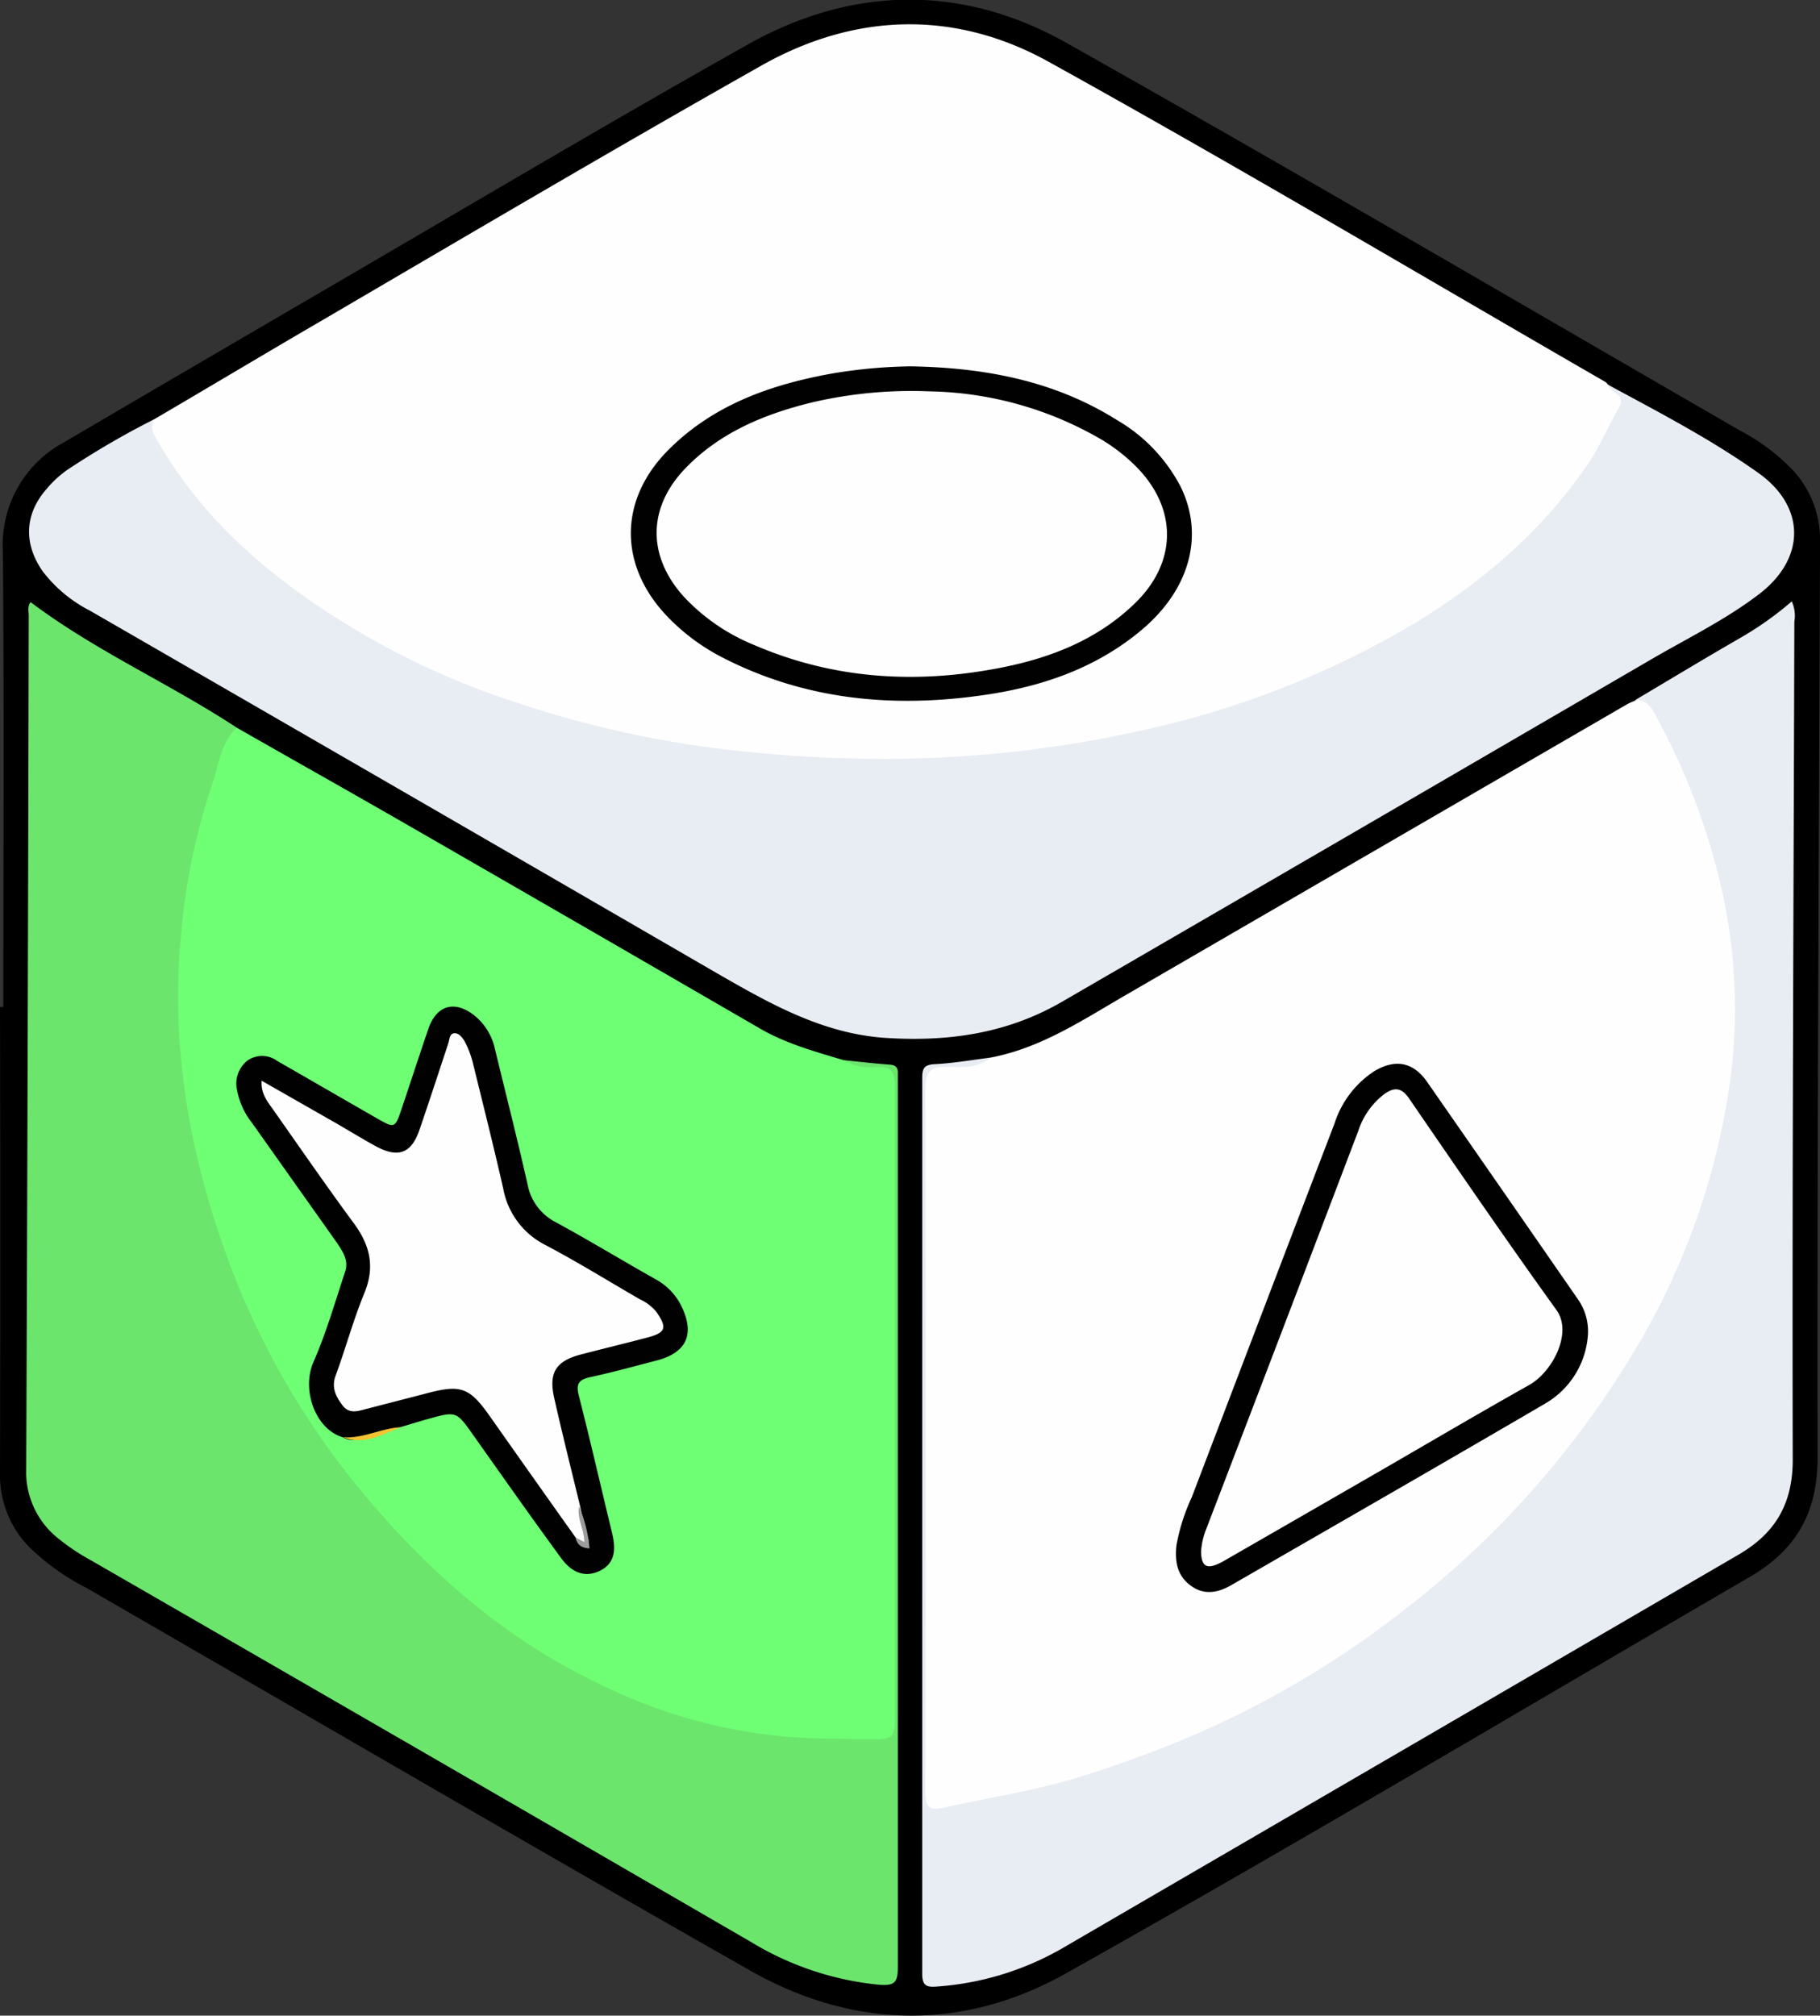
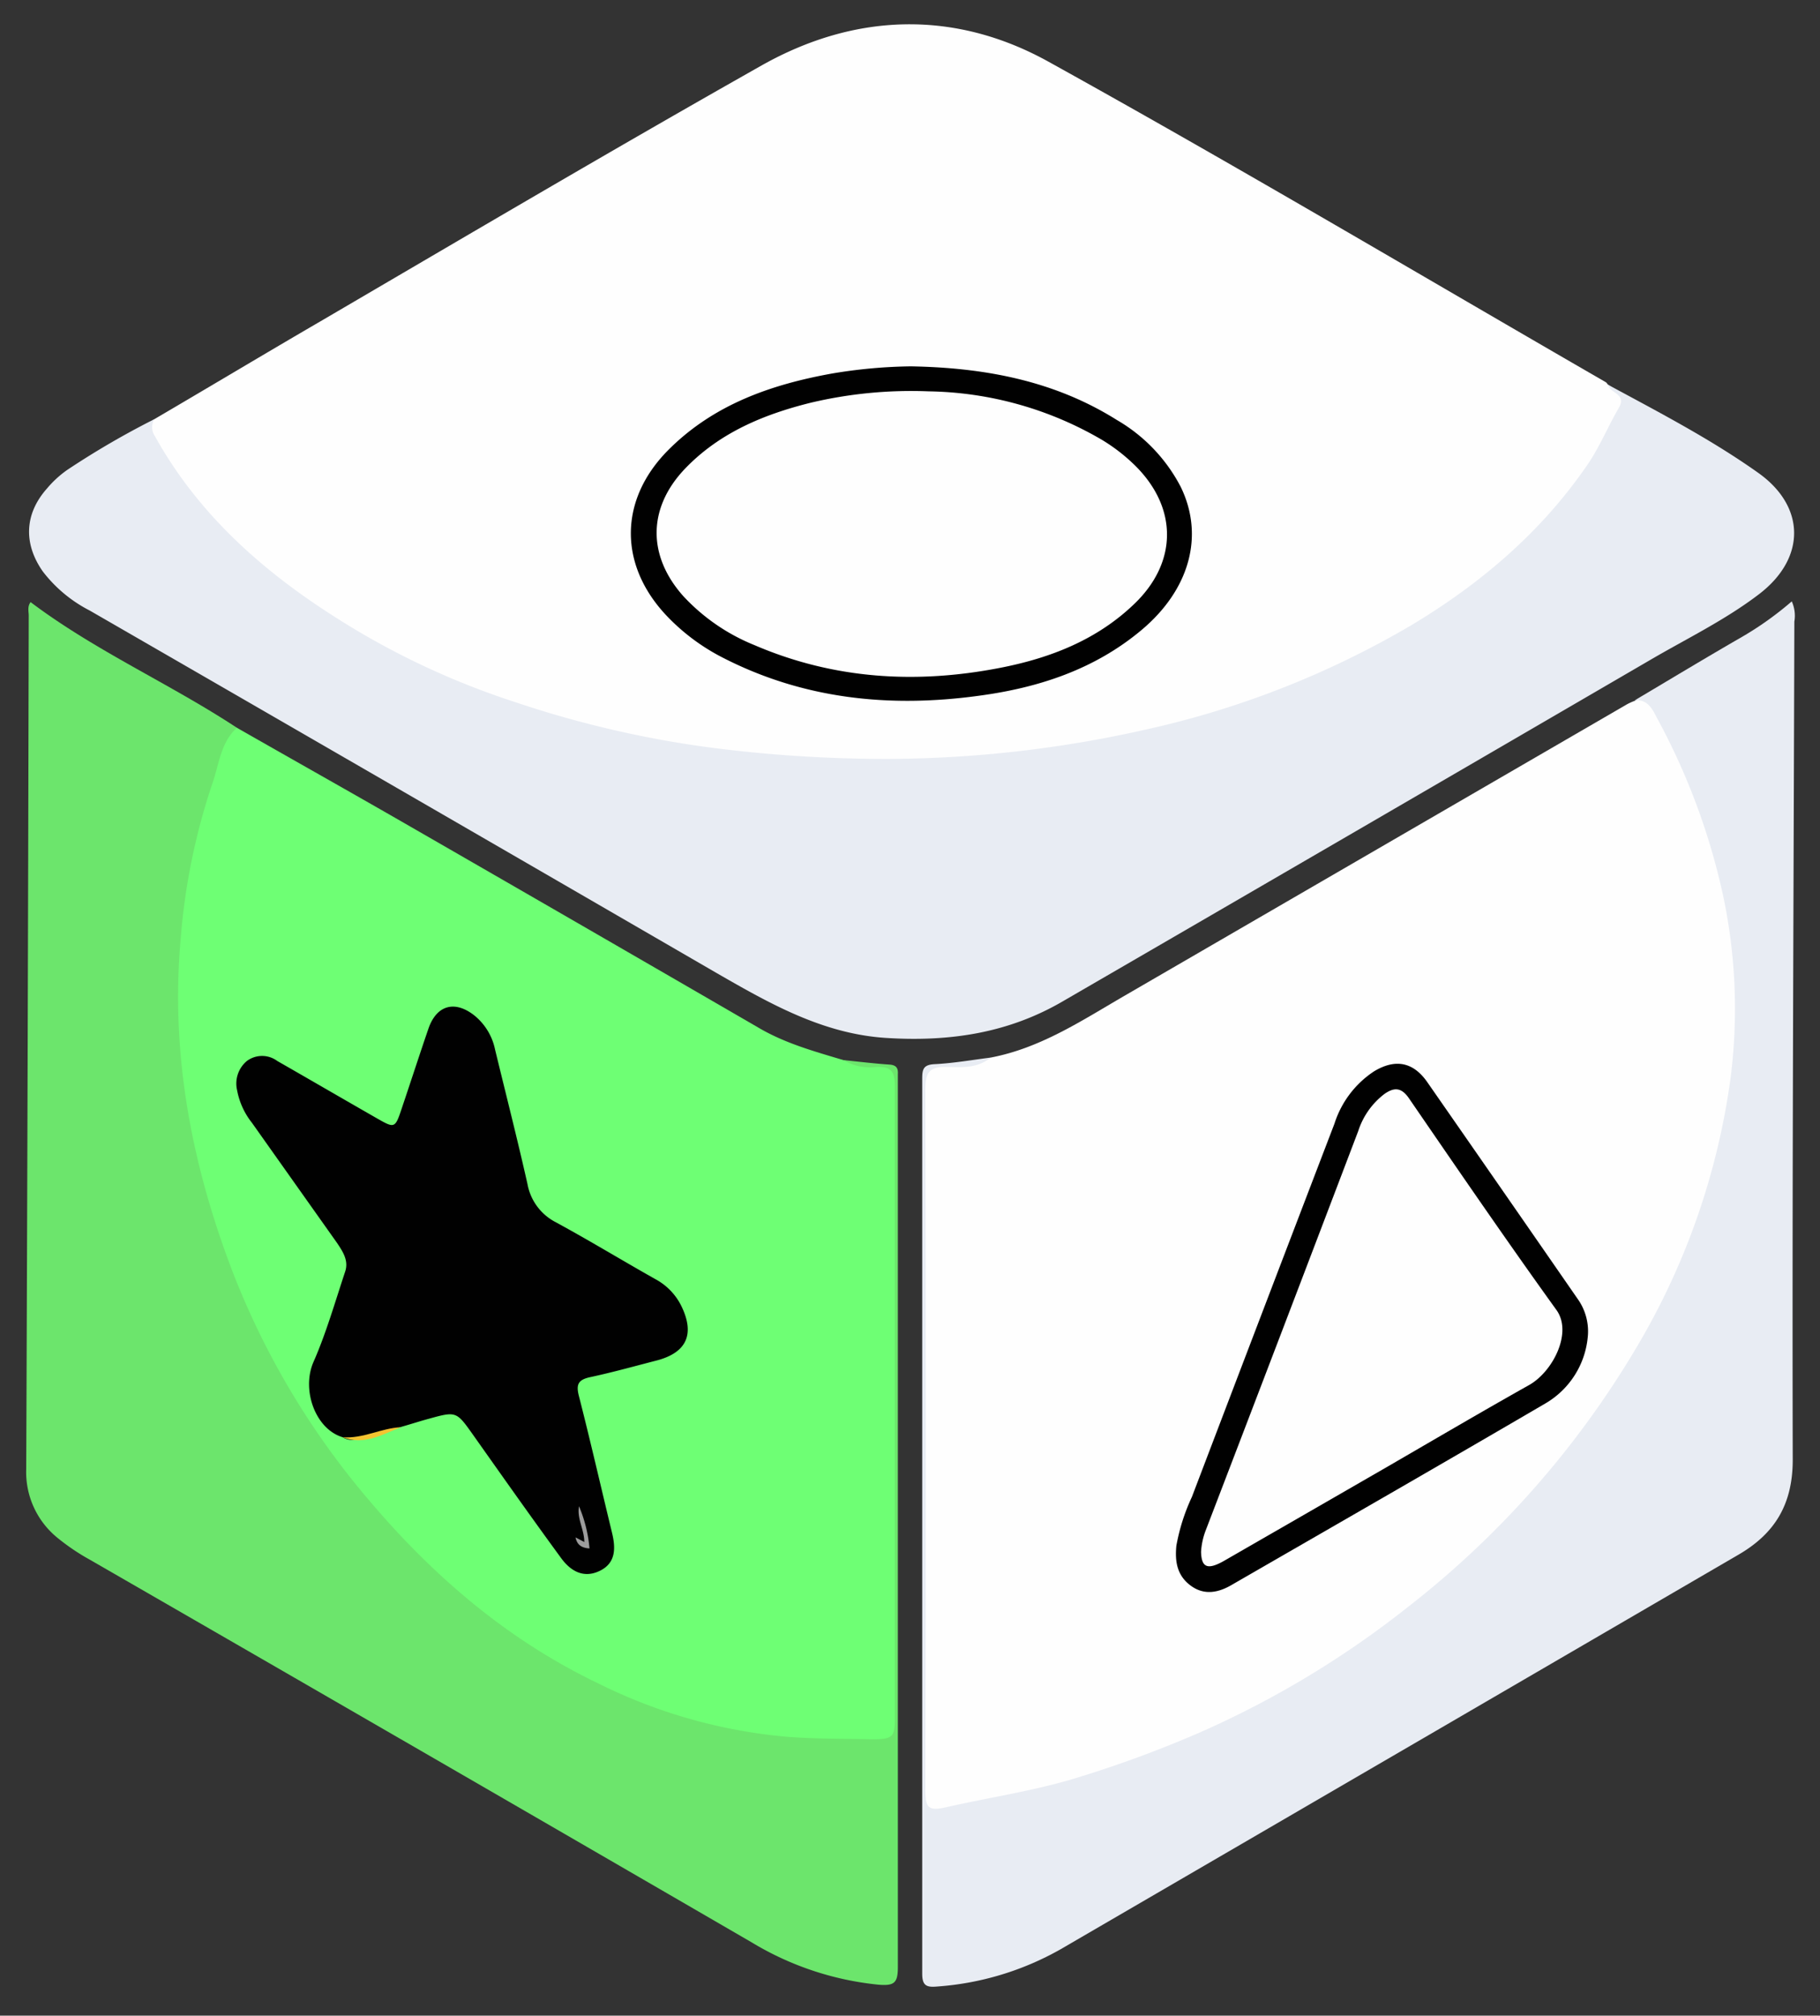
<svg xmlns="http://www.w3.org/2000/svg" viewBox="0 0 224.27 248.36">
  <rect x="0" y="0" width="224.27" height="248.36" fill="#333333" stroke="none" />
  <defs>
    <style>.cls-1{fill:#fefefe;}.cls-2{fill:#6eff74;}.cls-3{fill:#e8ecf3;}.cls-4{fill:#6ce56c;}.cls-5{fill:#010101;}.cls-6{fill:#f3c431;}.cls-7{fill:#9c9c9c;}</style>
  </defs>
  <title>Ресурс 8кубик</title>
  <g id="Слой_2" data-name="Слой 2">
    <g id="Слой_1-2" data-name="Слой 1">
-       <path d="M.41,124.08c0-18.72.11-37.45-.06-56.17A14.36,14.36,0,0,1,7.88,54.5c10.22-6,20.51-12,30.78-18,17.8-10.36,35.5-20.9,53.46-31,12.9-7.25,26.44-7.45,39.31-.21,27.82,15.66,55.35,31.81,83,47.77a25.56,25.56,0,0,1,6.4,4.77,12.63,12.63,0,0,1,3.45,8.82c-.14,37.65-.37,75.31-.31,113,0,6.82-2.72,11.38-8.35,14.65-28.08,16.33-56,33-84.31,48.87-12.63,7.09-26.17,6.85-38.89-.38-27.36-15.55-54.53-31.41-81.78-47.14a28.67,28.67,0,0,1-7-5A12.55,12.55,0,0,1,0,181.73q.06-28.83,0-57.65Z" />
      <path class="cls-1" d="M19,51.66c6.83-4,13.65-8.09,20.51-12.08C57.59,29,75.61,18.37,93.84,8.07c11.54-6.51,23.81-6.85,35.32-.49,23.11,12.8,45.83,26.3,68.71,39.51.11.06.18.2.27.3,2.46,1.71,2.46,1.77,1.1,4.56-4.13,8.49-10.42,15.14-17.9,20.7a102.16,102.16,0,0,1-34.09,16.23,145.4,145.4,0,0,1-29.68,4.88,148.93,148.93,0,0,1-32.36-1.39C70.3,90,56,85.6,43,77.77c-9.77-5.86-18.3-13.08-24-23.17C18.42,53.64,17.64,52.63,19,51.66Z" />
      <path class="cls-1" d="M122.07,130.31c6.08-1.15,11.14-4.5,16.35-7.53l62.07-36a8.12,8.12,0,0,1,.95-.43c1.65-.78,2.34.48,3,1.53a68.77,68.77,0,0,1,5.21,10.84,74.77,74.77,0,0,1,4.28,17.38,68.77,68.77,0,0,1-1.1,22.66c-2.57,13-8.1,24.69-15.72,35.43a116.58,116.58,0,0,1-32.58,30.91,124.72,124.72,0,0,1-32.14,14.7c-5.1,1.5-10.3,2.31-15.45,3.41-2.6.55-3.07.08-3.07-2.6q0-43.5,0-87c0-2.22,0-2.18,2.31-2.24A15.29,15.29,0,0,0,122.07,130.31Z" />
      <path class="cls-2" d="M29.19,89.67c7,4,13.91,7.88,20.84,11.87q21.81,12.55,43.58,25.17c3.24,1.88,6.79,2.85,10.32,3.91a18.93,18.93,0,0,0,4.9.68c1.32-.1,1.67.38,1.65,1.67-.07,4.5,0,9,0,13.52v65c0,2.83-.39,3.24-3.23,3.37A68.51,68.51,0,0,1,63.29,202c-20.8-14.78-33.72-34.9-39.62-59.66a88.24,88.24,0,0,1-2.29-23.45,79.8,79.8,0,0,1,6-27.5C27.7,90.54,28,89.57,29.19,89.67Z" />
      <path class="cls-3" d="M19,51.66a2,2,0,0,0,.11,2.12C24.29,63.1,31.93,70,40.74,75.68A96.27,96.27,0,0,0,63.48,86.51,127.83,127.83,0,0,0,88.8,92.27a169.27,169.27,0,0,0,20.74,1.24,146.3,146.3,0,0,0,31.62-3.61,112.28,112.28,0,0,0,32.73-12.85c8.55-5.12,16.06-11.51,21.74-19.81,1.5-2.19,2.51-4.7,3.86-7,1-1.73-1.14-1.78-1.35-2.84,6.3,3.41,12.69,6.72,18.53,10.87s5.89,10.51.09,14.94c-4.2,3.21-9,5.52-13.52,8.17q-36.06,21-72.16,41.93c-6.8,4-14.06,5.07-21.87,4.58s-14.37-4.24-20.91-8Q49.69,97.51,11.06,75.23a17.11,17.11,0,0,1-5.78-4.81C2.88,67,3,63.33,5.79,60.19a13,13,0,0,1,2.48-2.28A103.29,103.29,0,0,1,19,51.66Z" />
      <path class="cls-4" d="M29.19,89.67c-2,1.82-2.19,4.49-3,6.81a79.07,79.07,0,0,0-3.91,19C21,129.59,23.51,143,28.42,156.06a97.59,97.59,0,0,0,17.06,28.8c7.93,9.37,17.08,17.21,28.18,22.53A64.78,64.78,0,0,0,97,214c3.52.27,7,.23,10.51.3,2.55,0,2.77-.28,2.77-2.79q0-38.73,0-77.47c0-1.79-.26-2.7-2.36-2.57a6.43,6.43,0,0,1-4-.85c1.88.19,3.76.42,5.65.55.83.05,1.12.39,1.07,1.17,0,.42,0,.84,0,1.27q0,54.36,0,108.73c0,1.95-.39,2.38-2.42,2.2a37.31,37.31,0,0,1-15.61-5.22Q51.9,215.7,11.09,192.19a26.81,26.81,0,0,1-4-2.7A10.43,10.43,0,0,1,3.23,181q.21-52.56.31-105.14c0-.53-.19-1.11.23-1.67C11.74,80.2,20.9,84.22,29.19,89.67Z" />
      <path class="cls-3" d="M122.07,130.31c-1.56,1.32-3.56,1.21-5.33,1.15-2.32-.07-2.72.77-2.72,2.88q.11,43.1,0,86.18c0,2.27.41,2.65,2.56,2.16,5.59-1.27,11.27-2.07,16.76-3.83A141.8,141.8,0,0,0,148,213.4,117.65,117.65,0,0,0,173.5,198a114.21,114.21,0,0,0,29.05-33.51,88,88,0,0,0,10.7-31.67,67.17,67.17,0,0,0-.94-22.56,82.33,82.33,0,0,0-8.11-21.76c-.55-1.06-1.13-2.36-2.76-2.21,4.4-2.61,8.78-5.26,13.21-7.81a40.46,40.46,0,0,0,6.14-4.38,4.29,4.29,0,0,1,.32,2.49c-.09,34.43-.28,68.86-.2,103.28,0,5.51-2.22,9.1-6.7,11.7L175,214.4q-22.15,12.89-44.31,25.78a36,36,0,0,1-15.22,4.59c-1.31.12-1.84-.11-1.83-1.62q0-55.12,0-110.25c0-1.18.16-1.72,1.56-1.78C117.5,131,119.79,130.6,122.07,130.31Z" />
      <path class="cls-5" d="M112.24,45.14c9,.16,17.61,1.73,25.37,6.6A20.41,20.41,0,0,1,145.5,60c2.92,6,1.11,12.65-4.85,17.64-5.79,4.85-12.69,7.11-20.05,8.09C109.63,87.23,99,86.15,89,81a25.6,25.6,0,0,1-6.73-5c-6.08-6.31-6.06-14.45.16-20.63,5.56-5.54,12.61-8,20.12-9.35A62.57,62.57,0,0,1,112.24,45.14Z" />
      <path class="cls-5" d="M195.65,164.76a10.61,10.61,0,0,1-5.11,8.1c-12.86,7.52-25.77,14.93-38.67,22.37-1.67,1-3.45,1.4-5.15.14s-1.95-3-1.76-4.92a24.26,24.26,0,0,1,1.91-6q8.76-23,17.57-46a12.1,12.1,0,0,1,4.87-6.44c2.63-1.59,4.84-1.16,6.57,1.33q9.28,13.34,18.51,26.68A6.88,6.88,0,0,1,195.65,164.76Z" />
      <path class="cls-5" d="M42.23,177.09c-3.38-1-5.11-5.86-3.59-9.3s2.66-7.4,3.9-11.13c.44-1.35-.3-2.45-1-3.5-3.5-4.94-7-9.88-10.49-14.81a9.12,9.12,0,0,1-1.83-4,3.62,3.62,0,0,1,1.2-3.62,3.14,3.14,0,0,1,3.75,0c4.09,2.34,8.16,4.71,12.25,7.05,2.24,1.28,2.26,1.27,3.11-1.28,1.1-3.26,2.16-6.54,3.28-9.8,1-2.83,3.19-3.47,5.58-1.63A7.29,7.29,0,0,1,61,129.3c1.34,5.53,2.74,11,4,16.6a6.62,6.62,0,0,0,3.49,4.7c4.14,2.25,8.17,4.7,12.25,7a7.55,7.55,0,0,1,3.19,3.26c1.73,3.51.71,5.79-3,6.77-2.72.7-5.43,1.46-8.18,2.05-1.44.31-1.8.83-1.42,2.31,1.43,5.58,2.71,11.2,4.07,16.8.47,1.91.53,3.78-1.49,4.76s-3.63,0-4.78-1.59c-3.66-5-7.22-10.05-10.79-15.1-2.08-2.93-2.07-3-5.45-2.06-1.15.31-2.28.68-3.41,1-1.69.63-3.47.87-5.19,1.4A2.11,2.11,0,0,1,42.23,177.09Z" />
      <path class="cls-6" d="M42.23,177.09c2.5.2,4.73-1.12,7.18-1.24C47.1,176.75,44.87,178.13,42.23,177.09Z" />
      <path class="cls-1" d="M114.44,48.22a43.54,43.54,0,0,1,21.39,6A22.08,22.08,0,0,1,140,57.49c5.1,5.15,5.08,11.74-.11,16.81-4.66,4.54-10.49,6.8-16.71,8-10.3,2-20.45,1.39-30.21-2.81a24.41,24.41,0,0,1-8.79-6.06c-4.44-5-4.35-10.9.25-15.7,4.25-4.42,9.68-6.67,15.48-8.11A53.71,53.71,0,0,1,114.44,48.22Z" />
      <path class="cls-1" d="M148,191.21a8.81,8.81,0,0,1,.58-2.66Q158,164,167.37,139.36a9.35,9.35,0,0,1,3.23-4.57c1.2-.84,2.08-.81,3,.51,6,8.74,12,17.51,18.2,26.12,2,2.79-.46,7.6-3.38,9.24-5.82,3.27-11.57,6.65-17.35,10q-10.14,5.85-20.27,11.68C148.79,193.47,148.05,193.14,148,191.21Z" />
-       <path class="cls-1" d="M70.92,189.43q-5.31-7.47-10.61-15c-2.45-3.46-3.53-3.86-7.66-2.77l-7.54,1.95c-1,.26-2.07.65-2.89-.43s-1.41-2.19-.86-3.69c1.24-3.36,2.17-6.84,3.53-10.14s.69-5.93-1.3-8.64c-3.38-4.58-6.61-9.27-9.89-13.93-.7-1-1.58-2-1.46-3.62l9.23,5.27c1.58.91,3.14,1.87,4.74,2.75,2.82,1.56,4.49,1,5.51-2.06,1.21-3.52,2.36-7.06,3.53-10.59.15-.45.12-1.12.67-1.21s1,.45,1.3.93a11.68,11.68,0,0,1,1,2.52C59.51,136,60.81,141.19,62,146.4a9.75,9.75,0,0,0,5.2,7c4,2.11,7.8,4.47,11.7,6.72a5.54,5.54,0,0,1,2,1.55c1.34,1.94,1.14,2.54-1.15,3.14-2.71.71-5.44,1.37-8.16,2.08-3.14.82-4,2.28-3.29,5.4,1,4.45,2.12,8.88,3.19,13.32.21,1.08.5,2.15.68,3.24.08.45.65,1,.15,1.32C71.57,190.58,71.32,189.75,70.92,189.43Z" />
      <path class="cls-7" d="M70.92,189.43,72,190c0-1.55-.93-2.88-.65-4.4a17,17,0,0,1,1.29,5.19C71.59,190.73,71.09,190.28,70.92,189.43Z" />
    </g>
  </g>
</svg>